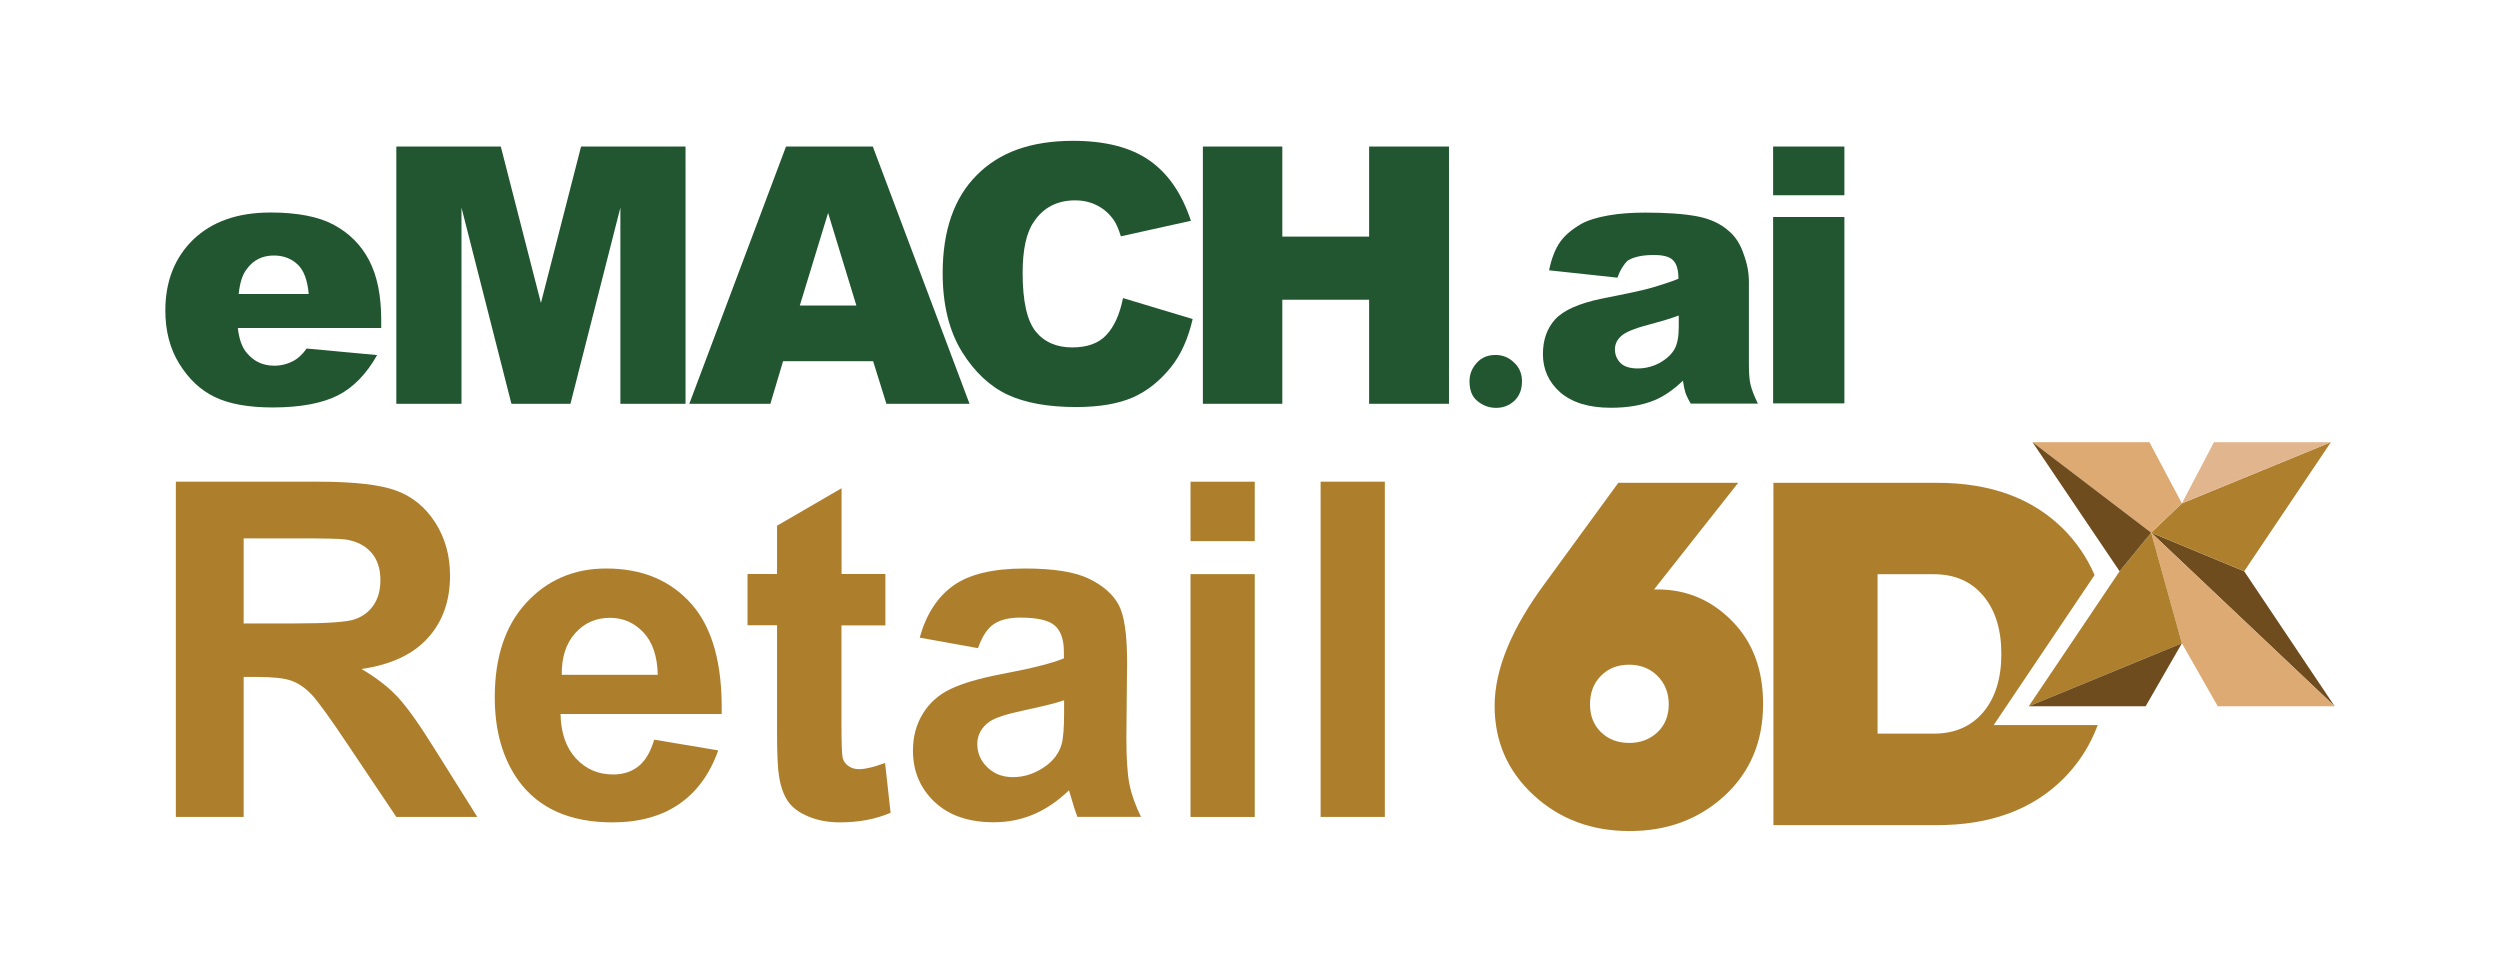
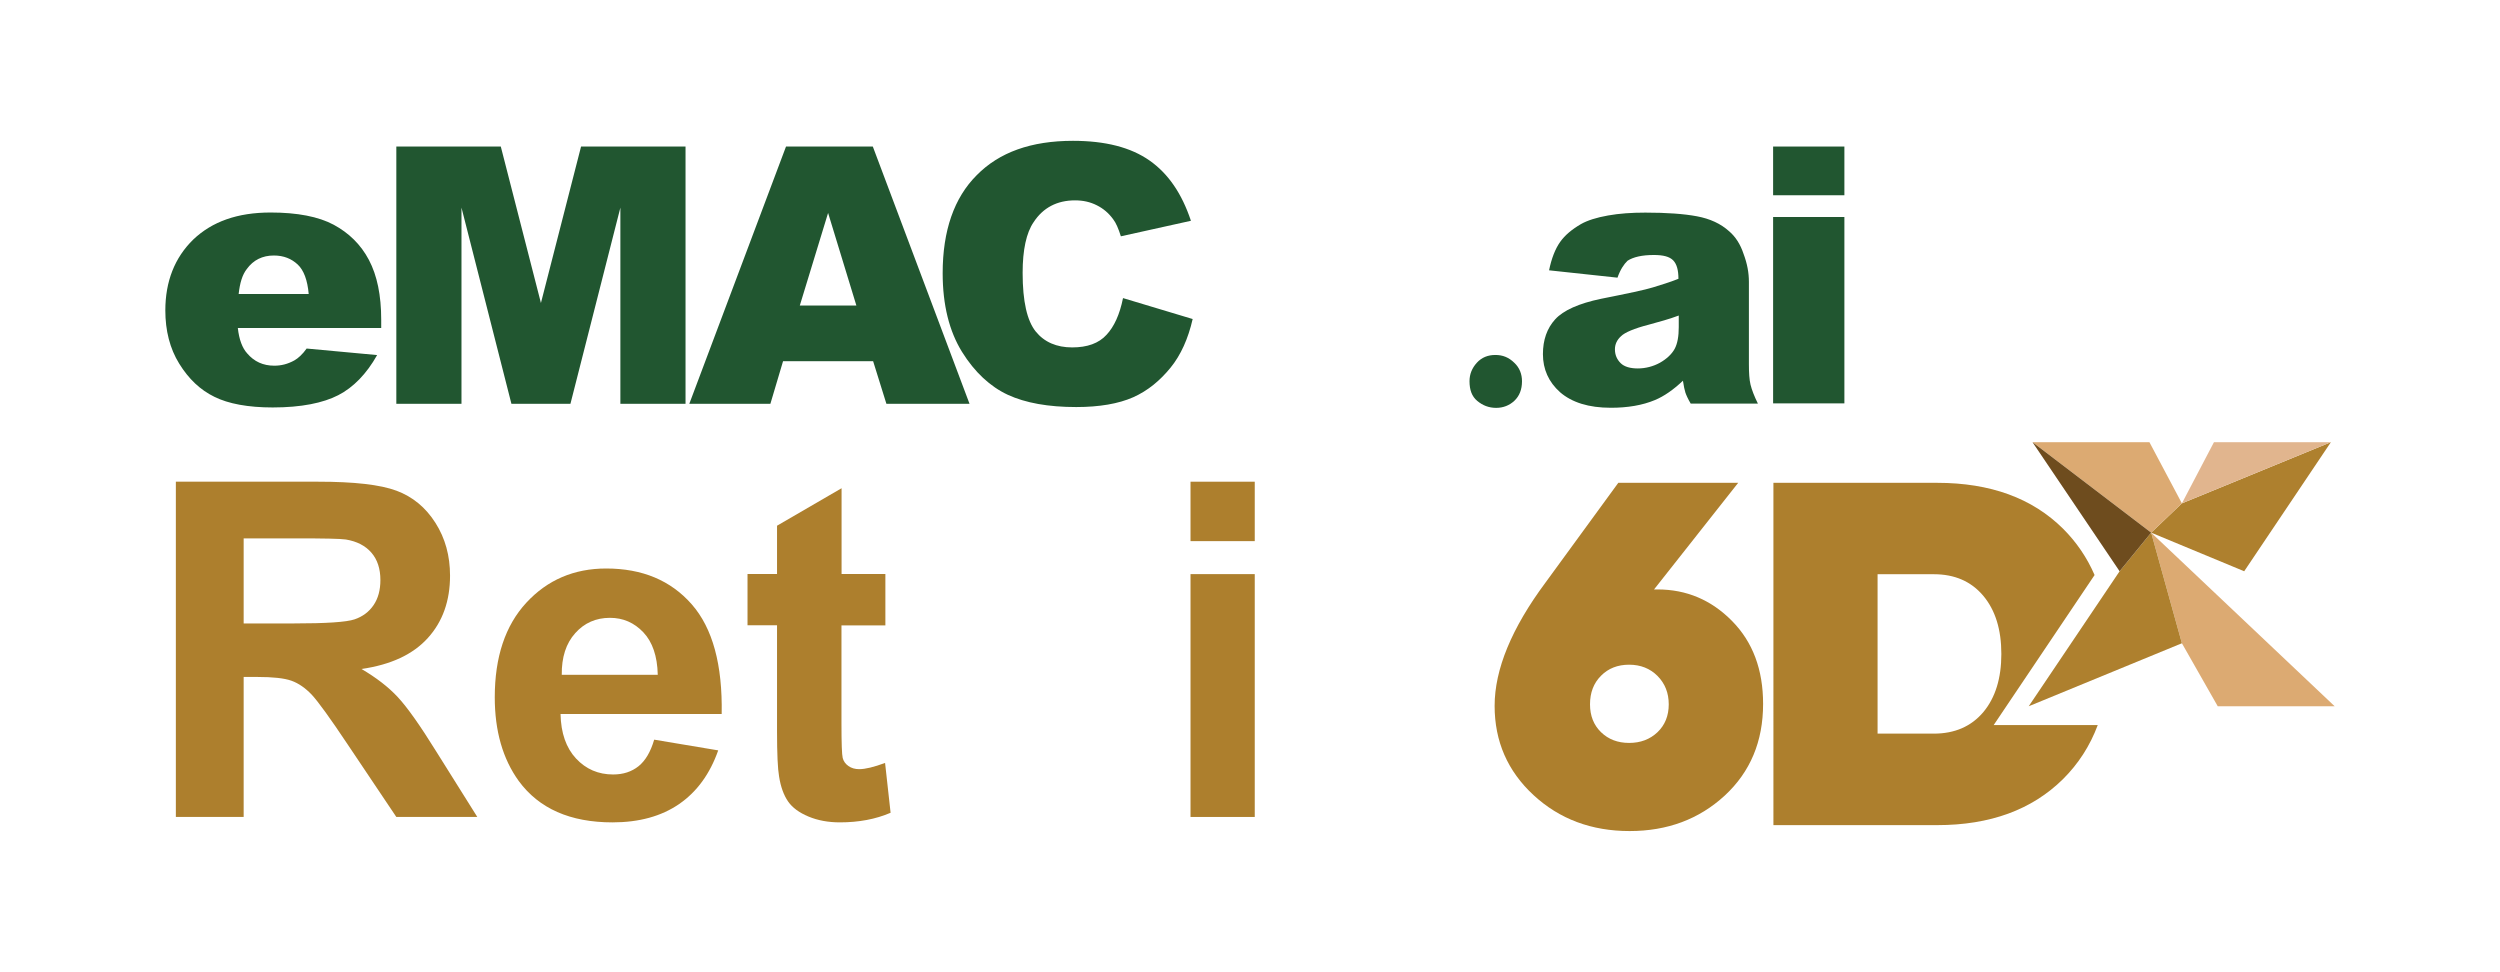
<svg xmlns="http://www.w3.org/2000/svg" version="1.1" id="Layer_1" x="0px" y="0px" viewBox="0 0 244.81 95.16" style="enable-background:new 0 0 244.81 95.16;" xml:space="preserve">
  <style type="text/css">
	.st0{fill:#DAA973;}
	.st1{fill:#FFFFFF;}
	.st2{fill:#6E4C1E;}
	.st3{fill:#DCAA72;}
	.st4{fill:#AE802E;}
	.st5{fill:#E1B58E;}
	.st6{fill:#215630;}
	.st7{fill:#AD7F2D;}
</style>
  <g>
    <g>
      <g>
        <g>
          <g>
            <g>
              <path class="st6" d="M146.51,39.94c-0.72,0-1.32-0.24-1.85-0.68s-0.76-1.08-0.76-1.93c0-0.68,0.24-1.28,0.72-1.81        c0.48-0.52,1.08-0.76,1.81-0.76s1.32,0.24,1.85,0.76c0.52,0.48,0.76,1.12,0.76,1.81c0,0.8-0.24,1.44-0.76,1.93        C147.8,39.7,147.2,39.94,146.51,39.94z" />
              <path class="st6" d="M37.33,32.12H23.29c0.12,1.12,0.44,1.97,0.92,2.49c0.68,0.8,1.56,1.2,2.65,1.2        c0.68,0,1.32-0.16,1.97-0.52c0.36-0.2,0.8-0.6,1.2-1.16l6.9,0.64c-1.04,1.85-2.33,3.17-3.81,3.93        c-1.48,0.76-3.61,1.2-6.42,1.2c-2.41,0-4.33-0.36-5.7-1.04c-1.4-0.68-2.53-1.76-3.45-3.25c-0.92-1.48-1.36-3.25-1.36-5.21        c0-2.85,0.92-5.17,2.73-6.94c1.85-1.76,4.33-2.65,7.58-2.65c2.61,0,4.69,0.4,6.18,1.2c1.48,0.8,2.65,1.93,3.45,3.45        c0.8,1.52,1.2,3.45,1.2,5.86V32.12L37.33,32.12z M30.23,28.79c-0.12-1.36-0.48-2.33-1.08-2.89c-0.6-0.56-1.36-0.88-2.33-0.88        c-1.12,0-2.01,0.44-2.65,1.32c-0.44,0.56-0.68,1.36-0.8,2.45L30.23,28.79L30.23,28.79z" />
              <path class="st6" d="M38.81,14.35h10.23l3.93,15.32l3.93-15.32h10.23v25.19h-6.38V20.33l-4.89,19.21h-5.78l-4.89-19.21v19.21        h-6.38L38.81,14.35L38.81,14.35z" />
              <path class="st6" d="M85.5,35.37h-8.82l-1.24,4.17h-7.94l9.47-25.19h8.5l9.47,25.19h-8.14L85.5,35.37z M83.86,29.92        l-2.77-9.07l-2.77,9.07H83.86z" />
              <path class="st6" d="M109.97,29.19l6.82,2.05c-0.44,1.93-1.16,3.53-2.17,4.77s-2.21,2.25-3.65,2.89        c-1.44,0.64-3.33,0.96-5.58,0.96c-2.73,0-4.97-0.4-6.7-1.2c-1.72-0.8-3.25-2.21-4.49-4.21c-1.24-2.01-1.89-4.57-1.89-7.7        c0-4.17,1.12-7.38,3.33-9.59c2.21-2.25,5.33-3.37,9.43-3.37c3.17,0,5.66,0.64,7.5,1.93s3.17,3.25,4.05,5.9l-6.86,1.52        c-0.24-0.76-0.48-1.32-0.76-1.68c-0.44-0.6-0.96-1.04-1.6-1.36c-0.64-0.32-1.32-0.48-2.13-0.48c-1.76,0-3.13,0.72-4.05,2.13        c-0.72,1.04-1.08,2.73-1.08,4.97c0,2.81,0.44,4.69,1.28,5.74c0.84,1.04,2.05,1.56,3.57,1.56c1.48,0,2.61-0.4,3.37-1.24        C109.09,32,109.65,30.8,109.97,29.19z" />
-               <path class="st6" d="M117.79,14.35h7.78v8.82h8.5v-8.82h7.82v25.19h-7.82V29.35h-8.5v10.19h-7.78V14.35z" />
              <path class="st6" d="M158.39,27.19l-6.7-0.72c0.24-1.16,0.6-2.09,1.08-2.77s1.16-1.24,2.05-1.76        c0.64-0.36,1.52-0.64,2.65-0.84c1.12-0.2,2.33-0.28,3.65-0.28c2.09,0,3.77,0.12,5.05,0.36c1.28,0.24,2.33,0.72,3.17,1.48        c0.6,0.52,1.08,1.24,1.4,2.21c0.36,0.96,0.52,1.85,0.52,2.73v8.06c0,0.84,0.04,1.52,0.16,2.01s0.36,1.12,0.72,1.85h-6.58        c-0.28-0.48-0.44-0.84-0.52-1.08c-0.08-0.24-0.16-0.64-0.24-1.16c-0.92,0.88-1.85,1.52-2.73,1.89        c-1.24,0.52-2.69,0.76-4.33,0.76c-2.17,0-3.81-0.52-4.97-1.52c-1.12-1-1.68-2.25-1.68-3.73c0-1.4,0.4-2.53,1.2-3.41        c0.8-0.88,2.33-1.56,4.49-2.01c2.61-0.52,4.33-0.88,5.09-1.12s1.6-0.48,2.49-0.84c0-0.84-0.16-1.44-0.52-1.81        c-0.36-0.36-0.96-0.52-1.89-0.52c-1.16,0-2.01,0.2-2.57,0.56C159.03,25.86,158.67,26.39,158.39,27.19z M164.44,30.88        c-0.96,0.36-1.97,0.64-3.01,0.92c-1.4,0.36-2.33,0.76-2.69,1.12c-0.4,0.36-0.6,0.8-0.6,1.28c0,0.56,0.2,1,0.56,1.36        c0.36,0.36,0.96,0.52,1.68,0.52c0.76,0,1.52-0.2,2.17-0.56c0.64-0.36,1.16-0.84,1.44-1.36c0.28-0.52,0.4-1.24,0.4-2.13v-1.16        L164.44,30.88L164.44,30.88z" />
              <path class="st6" d="M173.63,14.35h6.98v4.77h-6.98V14.35z M173.63,21.25h6.98V39.5h-6.98V21.25z" />
            </g>
          </g>
        </g>
      </g>
      <g>
        <path class="st7" d="M17.22,80V47.17h13.95c3.51,0,6.06,0.29,7.65,0.88s2.86,1.64,3.82,3.15c0.96,1.51,1.43,3.23,1.43,5.17     c0,2.46-0.72,4.5-2.17,6.1c-1.45,1.61-3.61,2.62-6.5,3.04c1.43,0.84,2.62,1.75,3.55,2.75c0.93,1,2.19,2.78,3.77,5.33L46.74,80     h-7.93l-4.79-7.14c-1.7-2.55-2.87-4.16-3.49-4.83c-0.63-0.66-1.29-1.12-1.99-1.37c-0.7-0.25-1.81-0.37-3.34-0.37h-1.34V80H17.22z      M23.85,61.05h4.91c3.18,0,5.17-0.13,5.96-0.4s1.41-0.73,1.86-1.39c0.45-0.66,0.67-1.48,0.67-2.46c0-1.1-0.29-2-0.88-2.68     c-0.59-0.68-1.42-1.11-2.5-1.29c-0.54-0.08-2.15-0.11-4.84-0.11h-5.17V61.05z" />
        <path class="st7" d="M64.06,72.43l6.27,1.05c-0.81,2.3-2.08,4.05-3.82,5.25c-1.74,1.2-3.92,1.8-6.53,1.8     c-4.14,0-7.2-1.35-9.18-4.05c-1.57-2.17-2.35-4.9-2.35-8.2c0-3.94,1.03-7.03,3.09-9.26s4.67-3.35,7.82-3.35     c3.54,0,6.33,1.17,8.38,3.51c2.05,2.34,3.02,5.92,2.93,10.74H54.89c0.04,1.87,0.55,3.32,1.52,4.36s2.18,1.56,3.63,1.56     c0.99,0,1.81-0.27,2.49-0.81C63.2,74.49,63.71,73.63,64.06,72.43z M64.41,66.07c-0.04-1.82-0.52-3.21-1.41-4.15     c-0.9-0.95-1.99-1.42-3.27-1.42c-1.37,0-2.51,0.5-3.4,1.5c-0.9,1-1.34,2.36-1.32,4.08H64.41z" />
        <path class="st7" d="M86.7,56.22v5.02h-4.3v9.59c0,1.94,0.04,3.07,0.12,3.39c0.08,0.32,0.27,0.59,0.56,0.79     c0.29,0.21,0.65,0.31,1.06,0.31c0.58,0,1.43-0.2,2.53-0.61l0.54,4.88c-1.46,0.63-3.12,0.94-4.97,0.94     c-1.14,0-2.16-0.19-3.07-0.57c-0.91-0.38-1.58-0.87-2-1.48s-0.72-1.42-0.88-2.45c-0.13-0.73-0.2-2.21-0.2-4.43V61.23h-2.89v-5.02     h2.89v-4.73l6.32-3.67v8.4H86.7z" />
-         <path class="st7" d="M95.77,63.47l-5.71-1.03c0.64-2.3,1.75-4,3.31-5.11c1.57-1.11,3.9-1.66,6.99-1.66c2.81,0,4.9,0.33,6.27,1     c1.37,0.66,2.34,1.51,2.9,2.53c0.56,1.02,0.84,2.9,0.84,5.63l-0.07,7.35c0,2.09,0.1,3.63,0.3,4.62s0.58,2.06,1.13,3.19h-6.23     c-0.16-0.42-0.37-1.04-0.6-1.86c-0.1-0.37-0.18-0.62-0.22-0.74c-1.08,1.04-2.23,1.83-3.45,2.35c-1.22,0.52-2.53,0.78-3.92,0.78     c-2.45,0-4.38-0.66-5.79-1.99c-1.41-1.33-2.12-3.01-2.12-5.04c0-1.34,0.32-2.54,0.96-3.59c0.64-1.05,1.54-1.86,2.7-2.42     c1.16-0.56,2.83-1.05,5.01-1.47c2.94-0.55,4.98-1.07,6.11-1.54v-0.63c0-1.21-0.3-2.07-0.9-2.59c-0.6-0.52-1.72-0.77-3.38-0.77     c-1.12,0-1.99,0.22-2.62,0.66S96.16,62.37,95.77,63.47z M104.19,68.58c-0.81,0.27-2.08,0.59-3.83,0.96     c-1.75,0.37-2.89,0.74-3.43,1.1c-0.82,0.58-1.23,1.32-1.23,2.22c0,0.88,0.33,1.64,0.99,2.28c0.66,0.64,1.49,0.96,2.51,0.96     c1.13,0,2.22-0.37,3.25-1.12c0.76-0.57,1.26-1.26,1.5-2.08c0.16-0.54,0.25-1.56,0.25-3.07V68.58z" />
        <path class="st7" d="M116.58,52.99v-5.82h6.29v5.82H116.58z M116.58,80V56.22h6.29V80H116.58z" />
-         <path class="st7" d="M129.32,80V47.17h6.29V80H129.32z" />
      </g>
    </g>
    <g>
      <path class="st7" d="M170.21,47.28l-8.24,10.44h0.34c2.84,0,5.27,1.03,7.3,3.09c2.03,2.06,3.04,4.76,3.04,8.12    c0,3.67-1.25,6.66-3.76,8.98c-2.51,2.31-5.61,3.47-9.31,3.47c-3.73,0-6.87-1.17-9.41-3.52c-2.54-2.35-3.81-5.26-3.81-8.74    c0-3.57,1.66-7.6,4.98-12.07l7.13-9.77H170.21z M162.31,66.19c-0.73-0.73-1.66-1.1-2.78-1.1c-1.12,0-2.04,0.36-2.75,1.08    c-0.72,0.72-1.08,1.65-1.08,2.8c0,1.12,0.36,2.03,1.08,2.73c0.72,0.7,1.64,1.05,2.75,1.05c1.12,0,2.04-0.35,2.78-1.05    c0.73-0.7,1.1-1.61,1.1-2.73C163.41,67.85,163.04,66.93,162.31,66.19z" />
      <path class="st7" d="M205.11,56.31c-0.74-1.71-1.77-3.22-3.08-4.53c-3.02-3-7.13-4.5-12.33-4.5h-16.04V80.8h16.04    c5.17,0,9.27-1.5,12.31-4.5c1.51-1.5,2.65-3.26,3.41-5.3h-10.19L205.11,56.31z M189.37,71.84h-5.51V56.23h5.51    c2.04,0,3.65,0.7,4.84,2.11c1.18,1.41,1.77,3.3,1.77,5.7c0,2.39-0.59,4.29-1.77,5.7C193.02,71.14,191.41,71.84,189.37,71.84z" />
      <g>
-         <polygon class="st2" points="219.76,55.94 228.62,69.16 210.65,52.16    " />
        <polygon class="st3" points="228.62,69.16 217.17,69.16 213.66,62.99 210.65,52.16    " />
        <polygon class="st4" points="228.25,43.3 219.76,55.94 210.65,52.16 213.66,49.29    " />
        <polygon class="st5" points="228.25,43.3 213.66,49.29 216.8,43.3    " />
        <polygon class="st3" points="210.48,43.3 213.66,49.29 210.65,52.16 199.03,43.3    " />
        <polygon class="st4" points="210.65,52.16 213.66,62.99 198.66,69.16 207.56,55.94    " />
-         <polygon class="st2" points="213.66,62.99 210.11,69.16 198.66,69.16    " />
        <polygon class="st2" points="210.65,52.16 207.56,55.94 199.03,43.3    " />
      </g>
    </g>
  </g>
</svg>